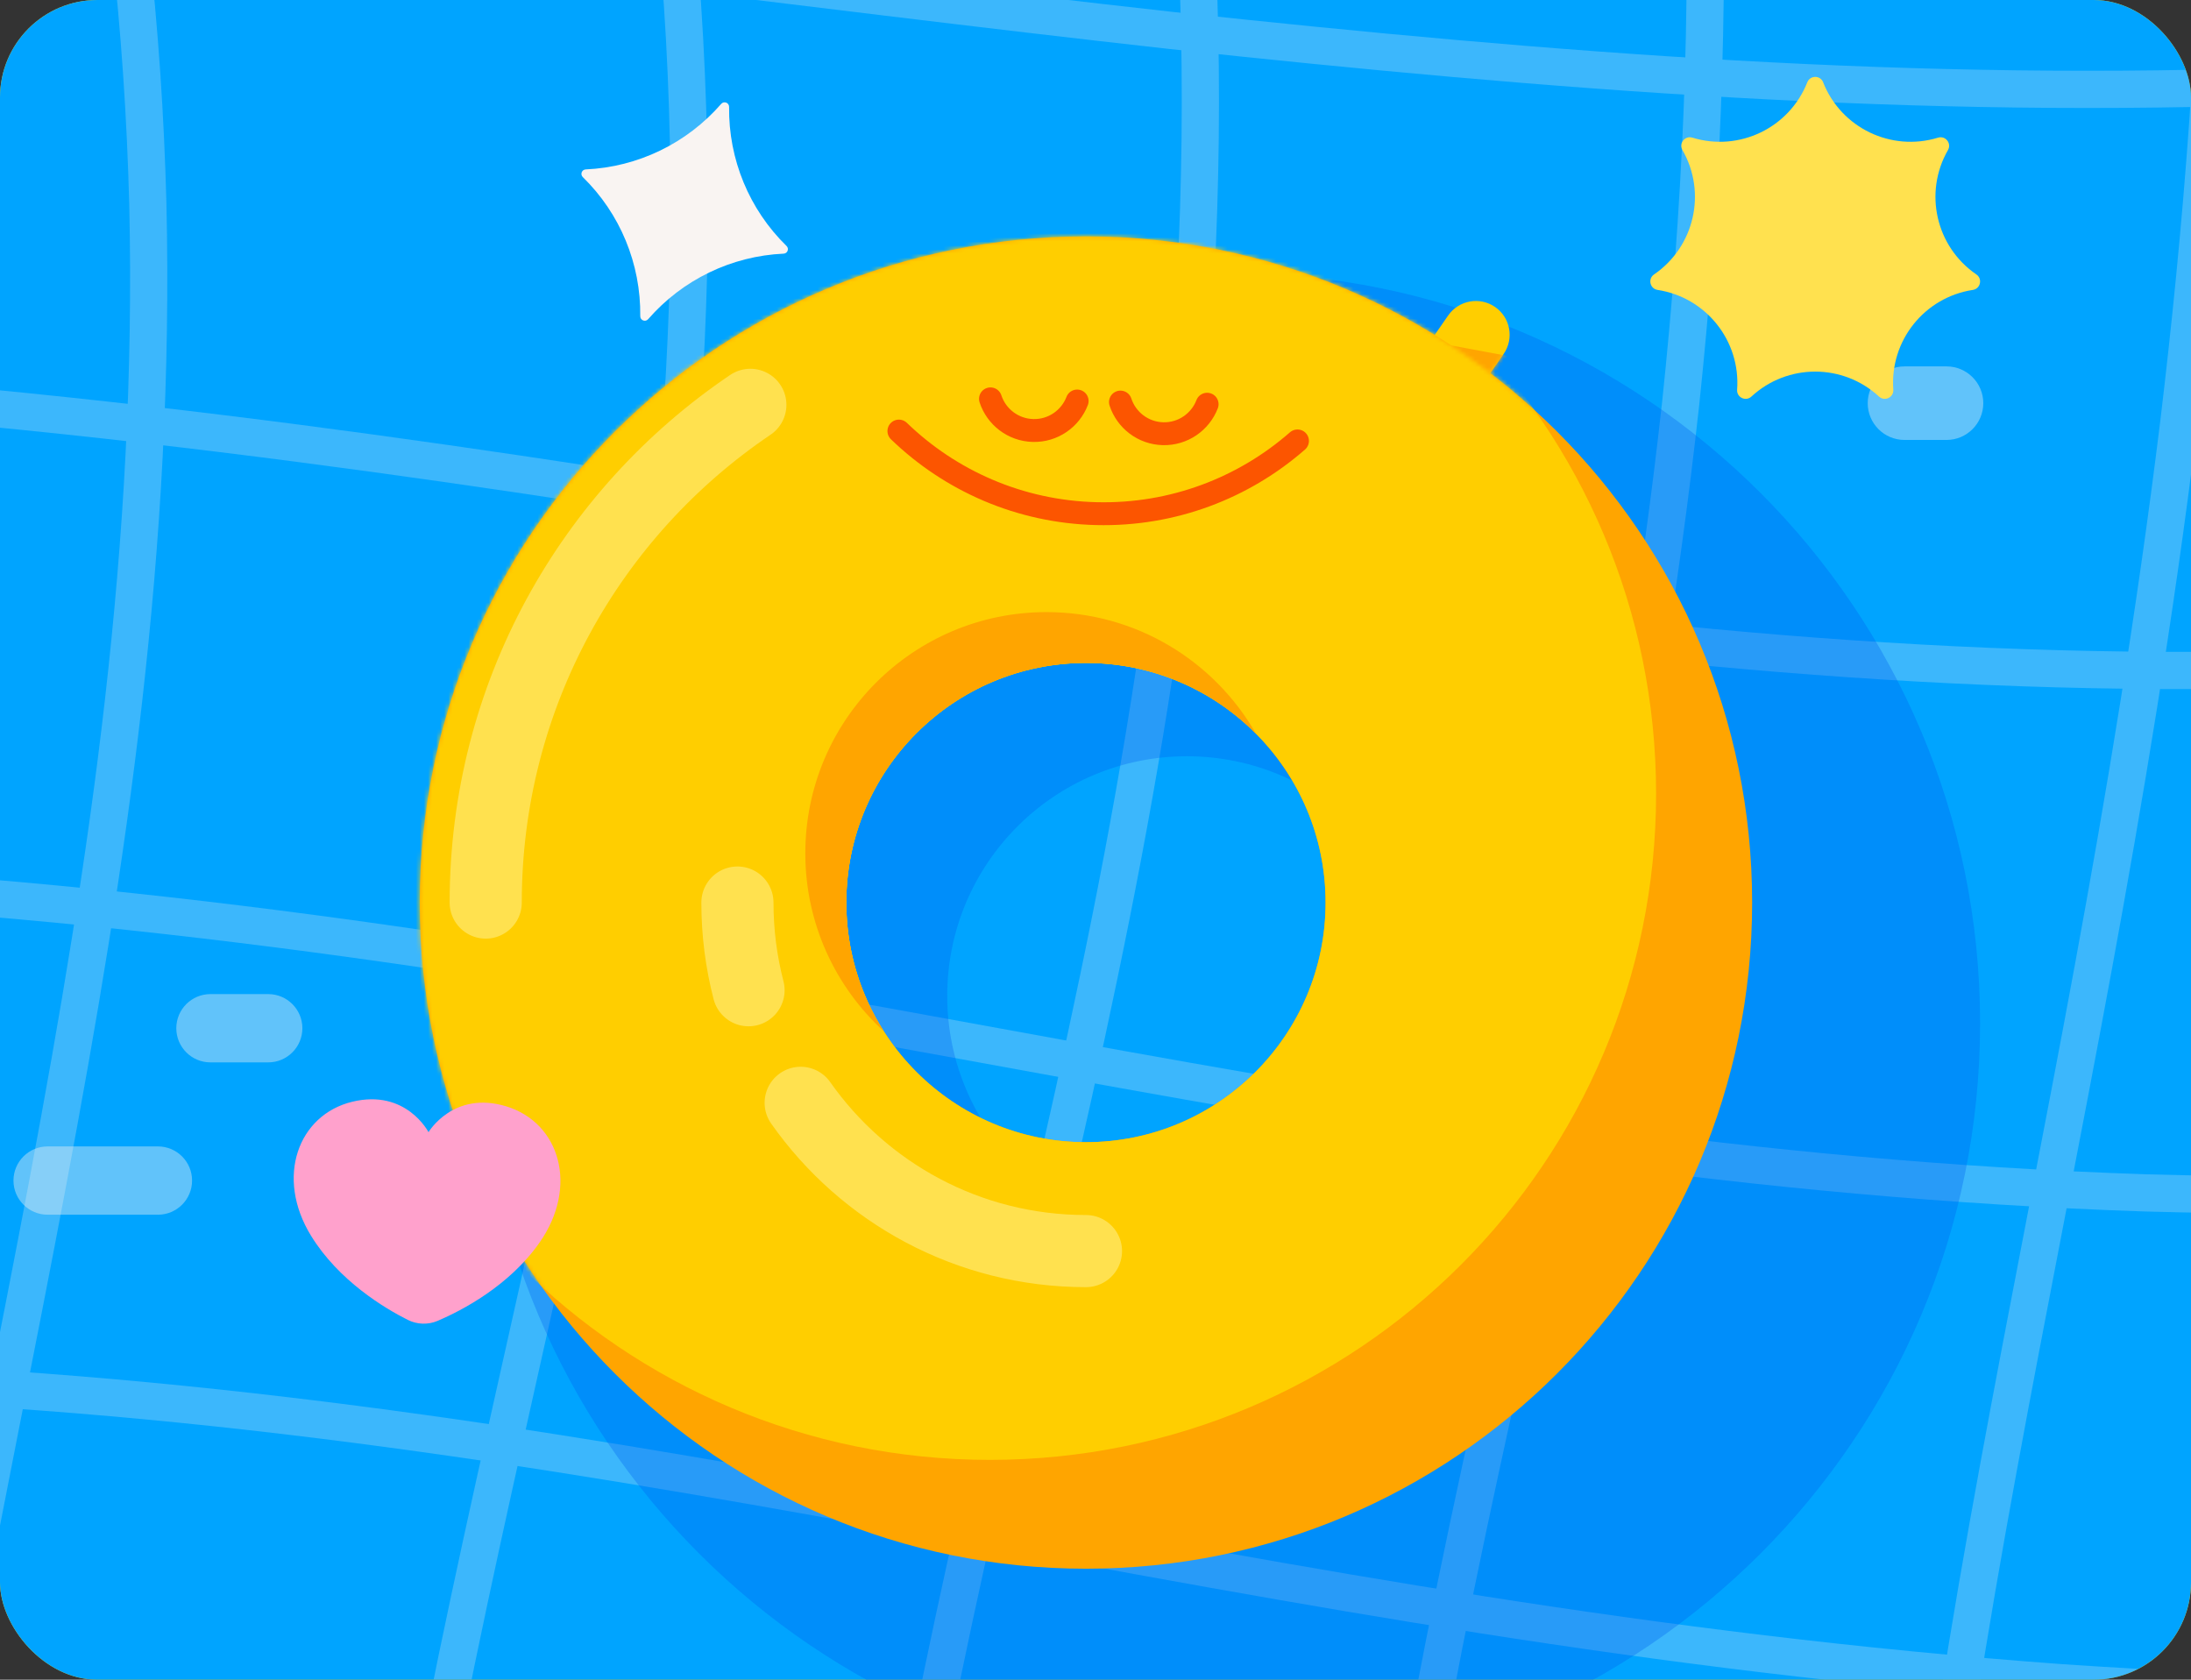
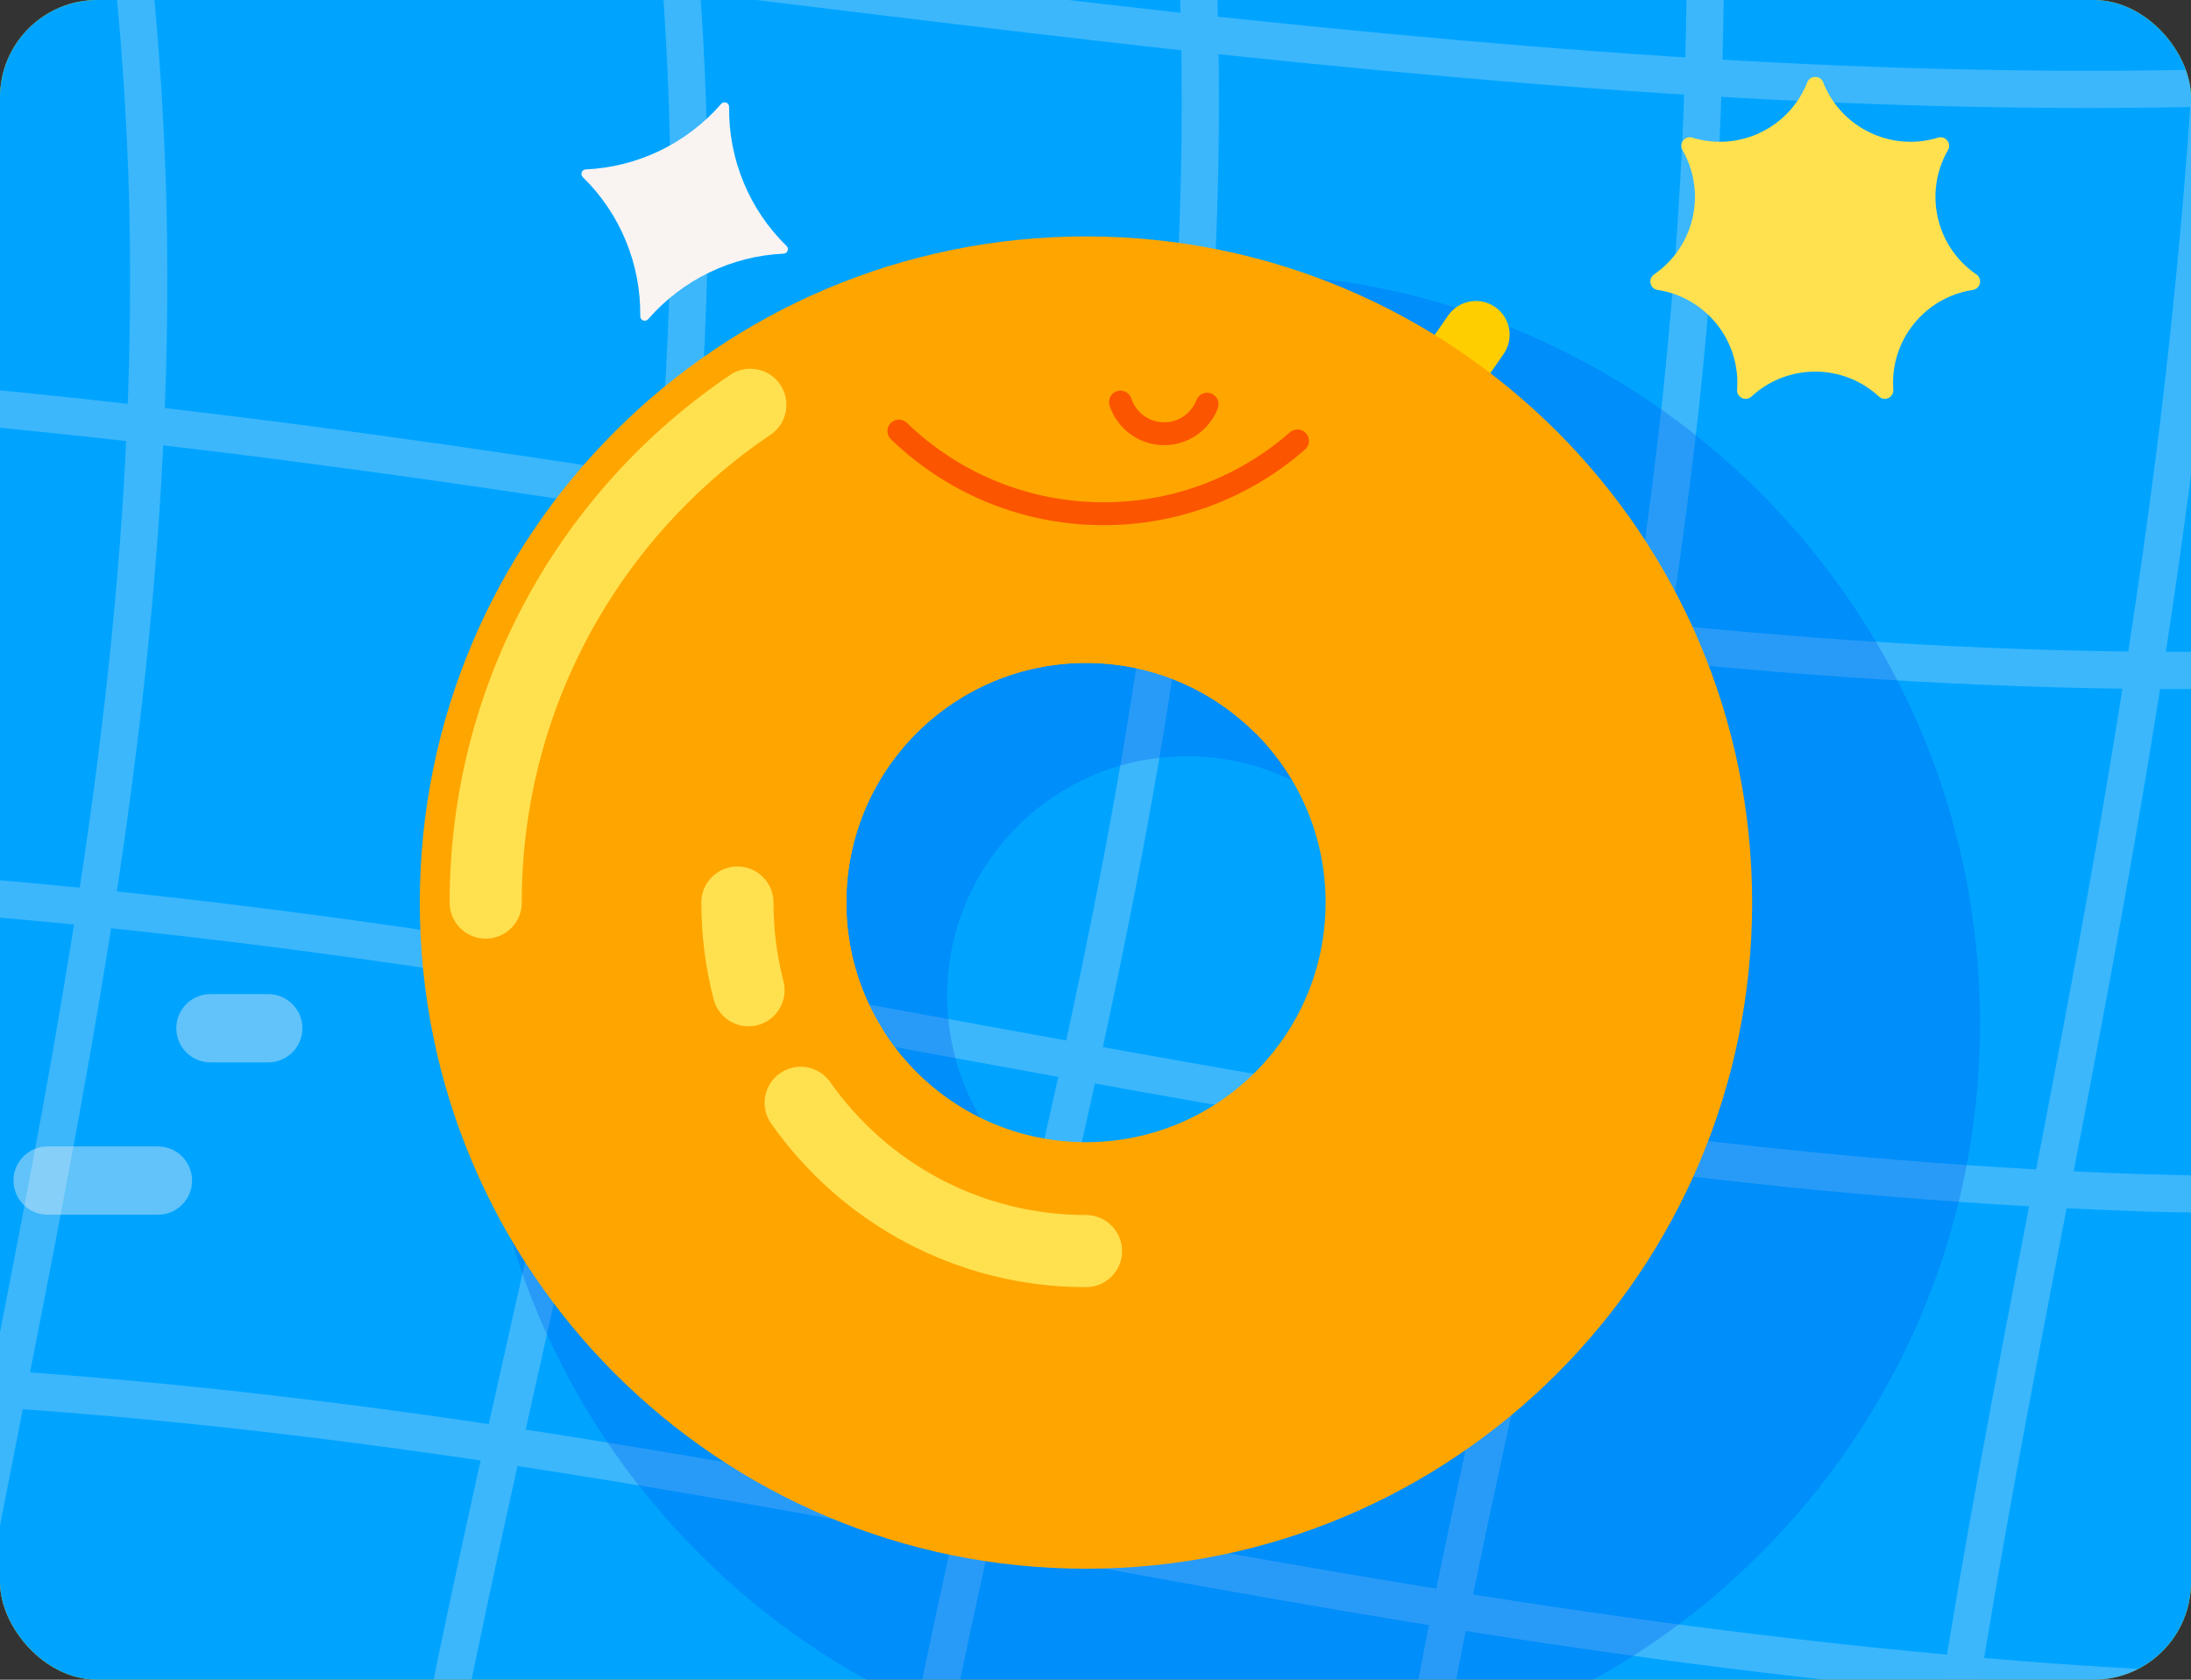
<svg xmlns="http://www.w3.org/2000/svg" width="540" height="414" viewBox="0 0 540 414" fill="none">
  <rect x="0" y="0" width="540" height="414" fill="#333333" stroke="none" />
  <g clip-path="url(#clip0_1118_66270)">
    <rect width="540" height="414" rx="24" fill="#FFCE00" />
    <path d="M542.759 -52.655H-7.46V497.564H542.759V-52.655Z" fill="#00A4FF" />
    <mask id="mask0_1118_66270" style="mask-type:luminance" maskUnits="userSpaceOnUse" x="-8" y="-53" width="551" height="551">
      <path d="M542.759 -52.655H-7.46V497.564H542.759V-52.655Z" fill="white" />
    </mask>
    <g mask="url(#mask0_1118_66270)">
      <g opacity="0.24">
        <path d="M-384.228 105.212C-230.17 86.863 -109.405 90.479 -3.474 100.472C102.211 110.734 193.063 127.373 281.597 141.263C370.068 155.142 456.226 166.266 551.101 165.189C646.1 163.813 749.814 150.235 876.221 107.917" stroke="#F9F4F2" stroke-width="9.17" stroke-linecap="round" stroke-linejoin="round" />
        <path d="M-384.354 244.664C-232.823 214.31 -116.355 212.909 -14.478 220.377C87.118 228.263 174.121 245.014 260.239 260.652C346.322 276.284 431.529 290.796 528.8 294.012C626.289 296.792 735.843 288.277 875.616 247.842" stroke="#F9F4F2" stroke-width="9.17" stroke-linecap="round" stroke-linejoin="round" />
        <path d="M-384.816 384.262C-243.243 344.715 -132.784 337.084 -34.802 340.491C62.951 344.343 148.229 359.236 234.158 374.983C320.113 390.739 406.723 407.34 507.726 414.725C609.003 421.677 724.667 419.41 875.12 387.475" stroke="#F9F4F2" stroke-width="9.17" stroke-linecap="round" stroke-linejoin="round" />
        <path d="M-384.63 -34.266C-239.524 -41.49 -118.501 -35.828 -9.658 -26.196C99.065 -16.498 195.608 -2.834 288.93 7.537C475.896 27.625 648.699 36.595 876.762 -32.414" stroke="#F9F4F2" stroke-width="9.17" stroke-linecap="round" stroke-linejoin="round" />
        <path d="M395.865 -235.036C424.803 -98.212 423.941 7.307 414.214 99.521C404.073 191.485 385.064 270.14 368.073 347.5C351.094 424.818 336.138 500.843 334.407 586.559C333.117 672.436 345.05 768.006 392.037 888.131" stroke="#F9F4F2" stroke-width="9.17" stroke-linecap="round" stroke-linejoin="round" />
        <path d="M254.765 -235.345C294.662 -104.419 299.814 -3.342 293.696 85.573C287.076 174.256 269.186 250.779 251.389 327.231C233.59 403.68 215.895 480.063 209.707 568.425C204.022 657.013 209.842 757.574 250.684 887.618" stroke="#F9F4F2" stroke-width="9.17" stroke-linecap="round" stroke-linejoin="round" />
        <path d="M113.442 -235.847C160.079 -114.603 171.424 -18.524 169.685 67.594C167.49 153.542 152.21 229.533 135.076 306.684C117.93 383.872 98.942 462.227 89.087 553.838C79.664 645.699 79.372 750.814 109.565 887.283" stroke="#F9F4F2" stroke-width="9.17" stroke-linecap="round" stroke-linejoin="round" />
        <path d="M-28.222 -236.394C18.357 -125.96 34.191 -34.332 36.434 50.156C38.395 134.551 26.762 211.805 11.806 291.324C-3.167 370.896 -21.459 452.733 -33.143 547.565C-44.565 642.598 -49.377 750.625 -31.452 887.263" stroke="#F9F4F2" stroke-width="9.17" stroke-linecap="round" stroke-linejoin="round" />
        <path d="M536.882 -235.061C553.56 -98.874 548.425 9.302 536.942 104.63C525.221 199.764 507.15 282.05 492.5 361.97C477.862 441.834 466.649 519.338 468.964 603.671C471.546 688.089 487.657 779.334 533.744 888.675" stroke="#F9F4F2" stroke-width="9.17" stroke-linecap="round" stroke-linejoin="round" />
      </g>
    </g>
    <path opacity="0.33" d="M303.104 67.29C200.979 67.29 118.191 150.078 118.191 252.204C118.191 354.329 200.979 437.117 303.104 437.117C405.23 437.117 488.018 354.329 488.018 252.204C488.018 150.078 405.23 67.29 303.104 67.29ZM292.518 304.52C259.901 304.52 233.456 278.078 233.456 245.458C233.456 212.837 259.898 186.395 292.518 186.395C325.139 186.395 351.581 212.837 351.581 245.458C351.581 278.078 325.139 304.52 292.518 304.52Z" fill="#0061EF" />
    <path d="M370.588 87.247L359.648 103.029L345.971 93.549L356.911 77.766C359.529 73.991 364.717 73.051 368.492 75.668C372.267 78.285 373.207 83.474 370.59 87.249L370.588 87.247Z" fill="#FFCE00" />
    <mask id="mask1_1118_66270" style="mask-type:luminance" maskUnits="userSpaceOnUse" x="345" y="74" width="28" height="30">
-       <path d="M370.588 87.247L359.648 103.029L345.971 93.549L356.911 77.766C359.529 73.991 364.717 73.051 368.492 75.668C372.267 78.285 373.207 83.474 370.59 87.249L370.588 87.247Z" fill="white" />
-     </mask>
+       </mask>
    <g mask="url(#mask1_1118_66270)">
-       <path d="M366.451 96.692L353.985 84.45L374.243 88.233L366.451 96.692Z" fill="#FFA500" />
+       <path d="M366.451 96.692L353.985 84.45L374.243 88.233L366.451 96.692" fill="#FFA500" />
    </g>
    <path d="M267.65 58.271C176.972 58.271 103.464 131.78 103.464 222.457C103.464 313.134 176.972 386.643 267.65 386.643C358.327 386.643 431.836 313.134 431.836 222.457C431.836 131.78 358.327 58.271 267.65 58.271ZM267.65 281.517C235.032 281.517 208.587 255.075 208.587 222.454C208.587 189.834 235.029 163.392 267.65 163.392C300.27 163.392 326.712 189.834 326.712 222.454C326.712 255.075 300.27 281.517 267.65 281.517Z" fill="#FFA500" />
    <mask id="mask2_1118_66270" style="mask-type:luminance" maskUnits="userSpaceOnUse" x="103" y="58" width="329" height="329">
-       <path d="M267.65 386.641C358.327 386.641 431.836 313.132 431.836 222.455C431.836 131.777 358.327 58.269 267.65 58.269C176.972 58.269 103.464 131.777 103.464 222.455C103.464 313.132 176.972 386.641 267.65 386.641Z" fill="white" />
-     </mask>
+       </mask>
    <g mask="url(#mask2_1118_66270)">
      <path d="M243.979 31.445C153.301 31.445 79.793 104.954 79.793 195.631C79.793 286.309 153.301 359.817 243.979 359.817C334.656 359.817 408.165 286.309 408.165 195.631C408.165 104.954 334.656 31.445 243.979 31.445ZM267.65 281.517C235.032 281.517 208.587 255.075 208.587 222.455C208.587 189.834 235.029 163.392 267.65 163.392C300.27 163.392 326.712 189.834 326.712 222.455C326.712 255.075 300.27 281.517 267.65 281.517Z" fill="#FFCE00" />
    </g>
    <path d="M208.587 222.455C208.587 189.837 235.029 163.392 267.65 163.392C284.03 163.392 298.852 170.063 309.55 180.833C299.307 162.931 280.024 150.866 257.921 150.866C225.091 150.866 198.48 177.48 198.48 210.307C198.48 227.687 205.942 243.326 217.835 254.195C211.98 245.028 208.587 234.138 208.587 222.455Z" fill="#FFA500" />
    <path d="M184.486 244.062C182.698 237.159 181.747 229.917 181.747 222.454" stroke="#FFE14F" stroke-width="17.779" stroke-linecap="round" stroke-linejoin="round" />
    <path d="M267.65 308.357C238.577 308.357 212.88 293.917 197.336 271.814" stroke="#FFE14F" stroke-width="17.779" stroke-linecap="round" stroke-linejoin="round" />
-     <path d="M244.116 98.306C245.569 102.736 249.685 105.983 254.611 106.106C259.537 106.229 263.807 103.186 265.478 98.836" stroke="#FC5500" stroke-width="5.64" stroke-linecap="round" stroke-linejoin="round" />
    <path d="M276.149 99.097C277.602 103.527 281.717 106.774 286.644 106.897C291.57 107.02 295.84 103.977 297.511 99.627" stroke="#FC5500" stroke-width="5.64" stroke-linecap="round" stroke-linejoin="round" />
    <path d="M221.546 106.244C234.181 118.446 251.249 126.129 270.192 126.596C289.134 127.063 306.563 120.237 319.783 108.674" stroke="#FC5500" stroke-width="5.64" stroke-linecap="round" stroke-linejoin="round" />
    <path d="M119.709 222.455C119.709 171.39 145.581 126.367 184.933 99.781" stroke="#FFE14F" stroke-width="17.779" stroke-linecap="round" stroke-linejoin="round" />
    <path opacity="0.39" d="M38.925 282.56H11.735C7.088 282.56 3.321 286.327 3.321 290.974V290.977C3.321 295.624 7.088 299.391 11.735 299.391H38.925C43.571 299.391 47.338 295.624 47.338 290.977V290.974C47.338 286.327 43.571 282.56 38.925 282.56Z" fill="#F9F4F2" />
    <path opacity="0.39" d="M66.109 245.016H51.866C47.22 245.016 43.453 248.783 43.453 253.43V253.433C43.453 258.08 47.22 261.847 51.866 261.847H66.109C70.756 261.847 74.523 258.08 74.523 253.433V253.43C74.523 248.783 70.756 245.016 66.109 245.016Z" fill="#F9F4F2" />
-     <path opacity="0.39" d="M479.745 90.307H469.385C464.381 90.307 460.324 94.364 460.324 99.369V99.372C460.324 104.376 464.381 108.433 469.385 108.433H479.745C484.749 108.433 488.806 104.376 488.806 99.372V99.369C488.806 94.364 484.749 90.307 479.745 90.307Z" fill="#F9F4F2" />
    <path d="M177.752 25.602C169.269 35.349 157.196 41.177 144.355 41.756C143.392 41.799 142.945 42.971 143.635 43.645C152.832 52.626 157.961 65.012 157.801 77.933C157.789 78.959 159.067 79.446 159.741 78.672C168.223 68.926 180.297 63.097 193.138 62.518C194.101 62.475 194.548 61.303 193.857 60.63C184.661 51.649 179.534 39.263 179.695 26.341C179.706 25.316 178.428 24.828 177.755 25.602H177.752Z" fill="#F9F4F2" />
    <path d="M449.331 20.285C453.771 31.527 466.103 37.469 477.662 33.927C479.487 33.37 481.055 35.332 480.101 36.984C474.077 47.462 477.124 60.812 487.1 67.641C488.675 68.722 488.118 71.166 486.232 71.455C474.284 73.281 465.746 83.985 466.627 96.043C466.763 97.946 464.502 99.036 463.102 97.741C454.226 89.539 440.535 89.539 431.659 97.741C430.257 99.036 427.991 97.948 428.135 96.043C429.013 83.99 420.475 73.283 408.53 71.455C406.643 71.168 406.086 68.717 407.661 67.641C417.635 60.812 420.68 47.462 414.661 36.984C413.709 35.332 415.274 33.367 417.099 33.927C428.658 37.466 440.99 31.525 445.43 20.285C446.131 18.509 448.643 18.509 449.344 20.285H449.334H449.331Z" fill="#FFE14F" />
-     <path d="M124.822 272.696C111.754 268.682 105.613 279.047 105.613 279.047C105.613 279.047 100.117 268.329 86.828 271.547C73.471 274.78 67.794 290.16 76.666 304.589C83.493 315.688 94.746 322.414 100.498 325.311C101.638 325.884 102.893 326.202 104.169 326.243C105.447 326.283 106.716 326.042 107.891 325.54C113.818 323.001 125.461 316.972 132.946 306.306C142.687 292.43 137.958 276.731 124.822 272.696Z" fill="#FFA1CC" />
  </g>
  <defs>
    <clipPath id="clip0_1118_66270">
      <rect width="540" height="414" rx="24" fill="white" />
    </clipPath>
  </defs>
</svg>